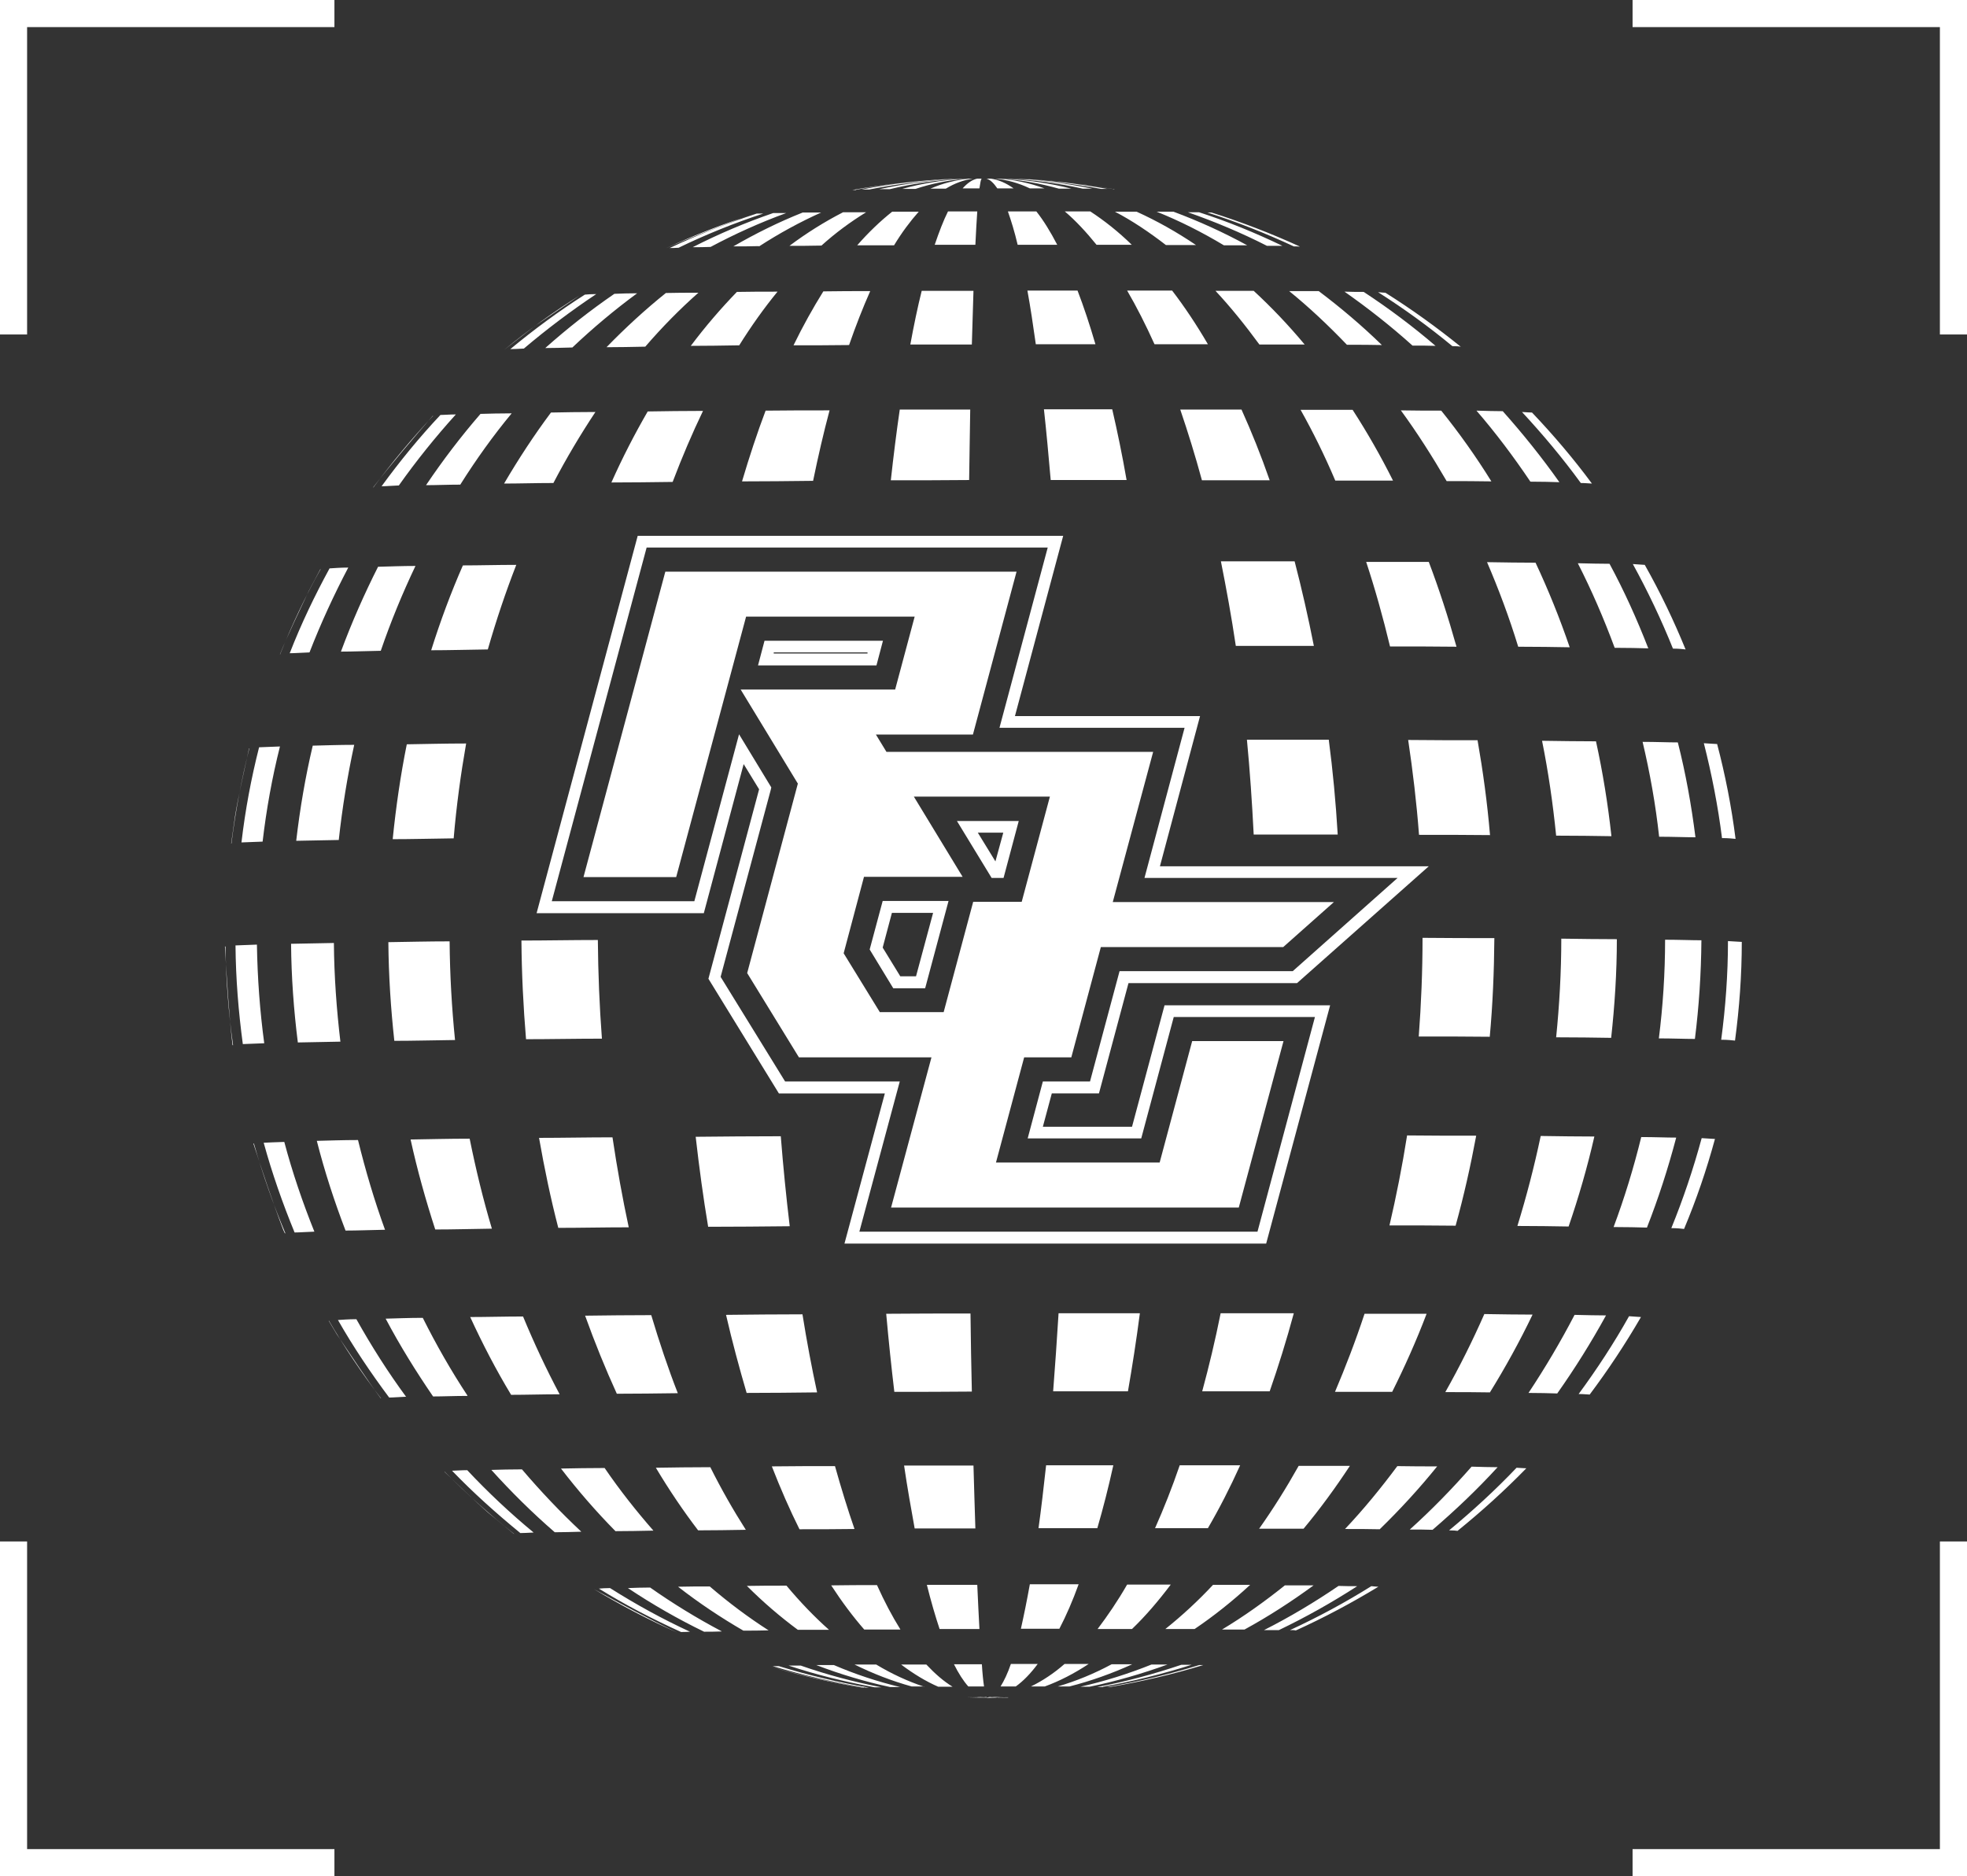
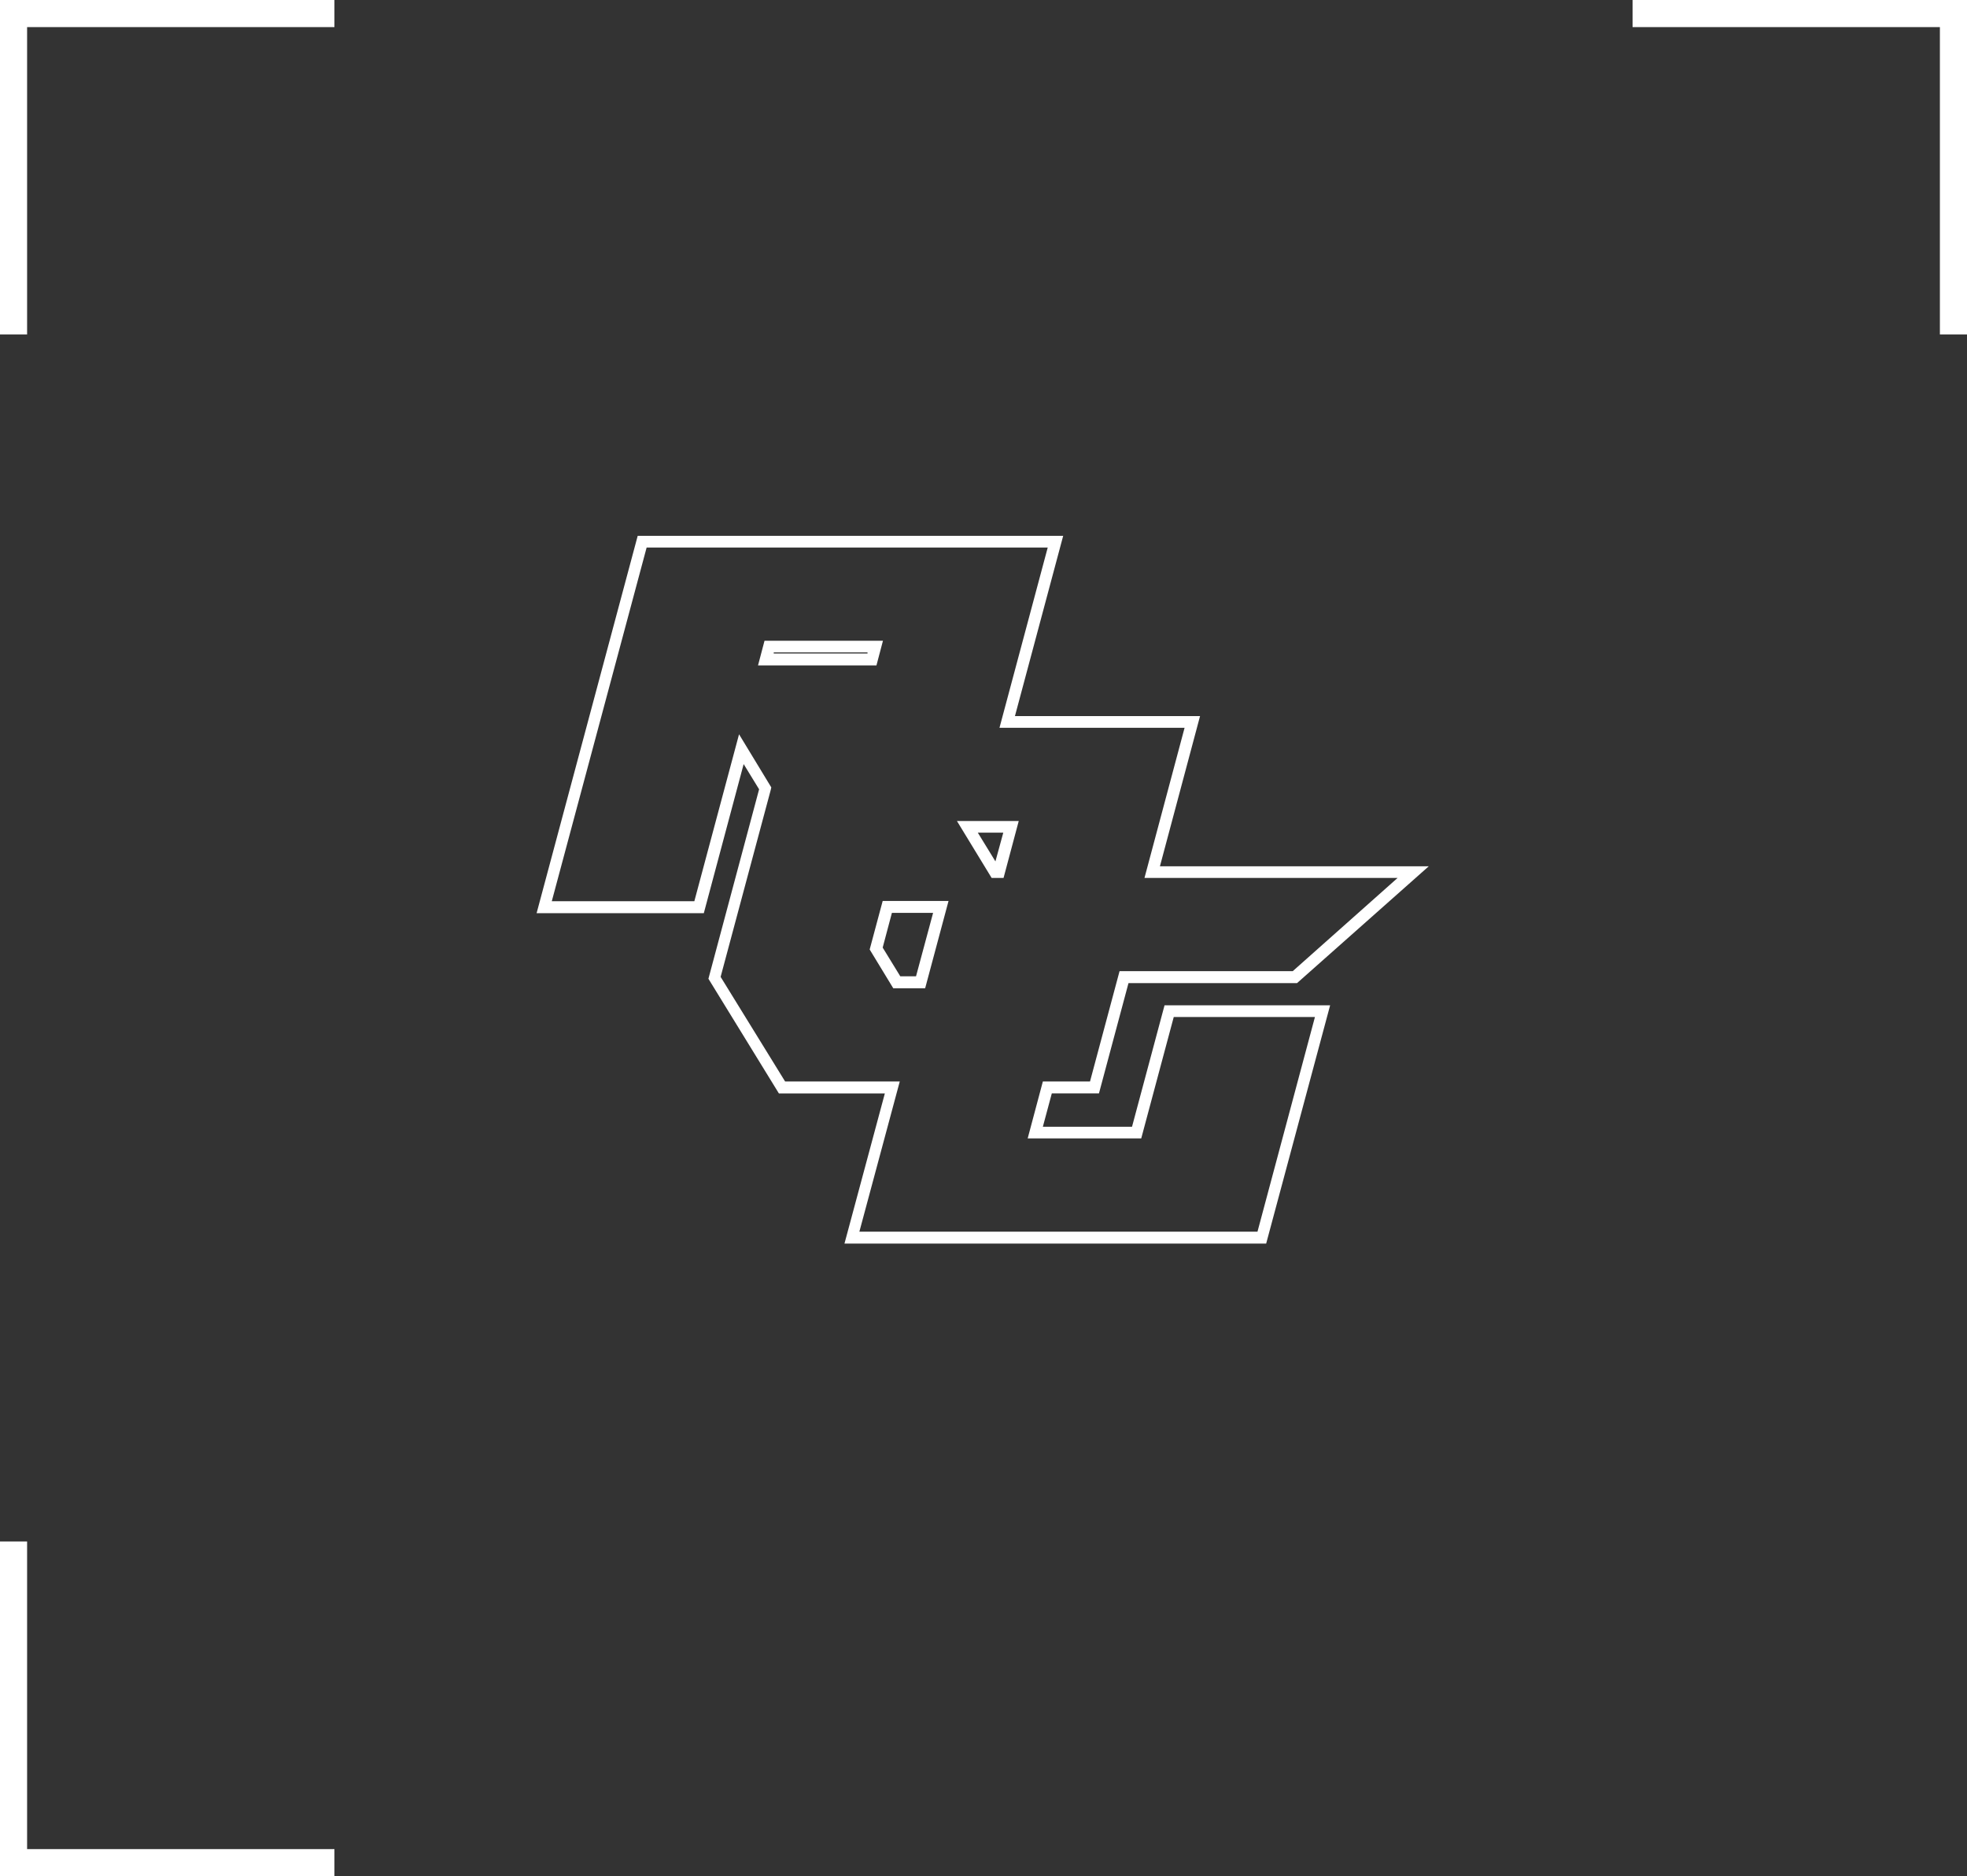
<svg xmlns="http://www.w3.org/2000/svg" id="_圖層_1" data-name="圖層_1" version="1.1" viewBox="0 0 72.58 69.22">
  <rect x="0" y="0" width="72.58" height="69.22" fill="#333333" stroke="none" />
  <defs>
    <style>
      .st0 {
        fill: #fff;
      }
    </style>
  </defs>
-   <path class="st0" d="M41.11,6.98c-.36-.06-.73-.12-1.09-.17l-1.24-.14-1.25-.08h-.02c1.2.05,2.37.18,3.52.38.04,0,.07,0,.09,0M40.86,6.97c-1.11-.2-2.25-.33-3.4-.37-.02,0-.04,0-.06,0,1.09.05,2.17.17,3.23.37.09,0,.17,0,.23,0M40.31,6.96c-.98-.2-1.98-.32-3-.37-.03,0-.06,0-.09,0,.93.05,1.84.17,2.73.37.13,0,.25,0,.36,0M39.53,6.96c-.79-.2-1.6-.32-2.42-.36-.04,0-.08,0-.12,0,.7.04,1.4.17,2.08.36.16,0,.31,0,.46,0M38.54,6.95c-.55-.2-1.12-.32-1.69-.36h-.14c.44.04.87.16,1.29.36.19,0,.37,0,.54,0M37.4,6.95c-.28-.2-.56-.32-.84-.36h-.16c.14.04.27.17.4.36.21,0,.41,0,.6,0M36.14,6.95c.03-.2.05-.32.08-.36-.06,0-.11,0-.16,0-.19.04-.37.17-.54.36.2,0,.41,0,.62,0M34.9,6.96c.33-.2.66-.32,1-.37-.05,0-.1,0-.15,0-.48.05-.96.17-1.42.37.18,0,.37,0,.57,0M33.78,6.97c.6-.2,1.21-.32,1.83-.37-.04,0-.09,0-.13,0-.74.05-1.48.17-2.19.37.16,0,.32,0,.49,0M32.83,6.98c.83-.2,1.67-.33,2.54-.38-.04,0-.07,0-.1,0-.96.05-1.9.18-2.83.38.12,0,.25,0,.39,0M32.08,6.99c1.01-.2,2.04-.33,3.08-.39-.03,0-.05,0-.07,0-1.12.05-2.21.18-3.29.39.08,0,.17,0,.27,0M31.59,7c1.13-.21,2.28-.34,3.45-.39-.02,0-.03,0-.04,0-1.21.06-2.39.19-3.55.4.03,0,.08,0,.14,0M47.95,9.09c-1.05-.48-2.14-.9-3.25-1.25-.03,0-.08,0-.15,0,1.1.35,2.16.77,3.19,1.25.1,0,.17,0,.21.01M47.32,9.07c-1-.48-2.02-.9-3.08-1.24-.12,0-.25,0-.41,0,1,.35,1.98.76,2.92,1.24.21,0,.4,0,.56,0M46.02,9.05c-.88-.48-1.78-.89-2.72-1.24-.19,0-.4,0-.62,0,.85.34,1.68.76,2.48,1.24.31,0,.6,0,.86,0M44.13,9.04c-.71-.48-1.44-.89-2.19-1.23-.25,0-.52,0-.8,0,.65.34,1.27.76,1.88,1.23.39,0,.76,0,1.11,0M41.76,9.03c-.49-.48-1.01-.89-1.53-1.23-.3,0-.62,0-.94,0,.4.34.79.76,1.17,1.23.45,0,.88,0,1.3,0M39.01,9.03c-.25-.48-.5-.89-.77-1.23-.34,0-.69,0-1.05,0,.12.34.25.76.36,1.23.49,0,.98,0,1.45,0M35.99,9.03c.02-.48.05-.89.07-1.23-.37,0-.73,0-1.08,0-.17.34-.33.76-.49,1.23.49,0,.99,0,1.5,0M32.99,9.05c.29-.48.6-.89.91-1.24-.34,0-.67,0-.98,0-.44.35-.87.76-1.29,1.24.44,0,.9,0,1.36,0M30.3,9.07c.53-.48,1.09-.89,1.66-1.24-.3,0-.58,0-.85,0-.68.35-1.34.76-1.98,1.24.37,0,.77,0,1.18-.01M28.01,9.09c.74-.48,1.51-.9,2.29-1.25-.24,0-.47,0-.68,0-.88.35-1.73.77-2.56,1.25.29,0,.61,0,.94-.01M26.22,9.11c.9-.48,1.83-.9,2.79-1.25-.18,0-.34,0-.48,0-1.02.35-2.01.77-2.97,1.26.2,0,.42,0,.66-.01M25.04,9.14c1.01-.49,2.05-.91,3.12-1.26-.1,0-.18,0-.24,0-1.1.36-2.17.78-3.21,1.27.08,0,.19,0,.33-.01M24.55,9.17c1.05-.49,2.14-.91,3.26-1.27h0s-.4.13-.4.13c-.86.33-2.02.76-2.86,1.14h0M53.91,12.8c-.89-.72-1.82-1.39-2.79-2-.05,0-.14-.01-.27-.02.96.61,1.87,1.27,2.74,1.99.15,0,.26.01.32.02M52.97,12.76c-.84-.72-1.72-1.38-2.65-1.99-.2,0-.44,0-.71-.01.87.61,1.71,1.27,2.51,1.99.32,0,.6,0,.85.01M50.99,12.73c-.74-.72-1.52-1.38-2.33-1.99-.33,0-.7,0-1.09,0,.74.6,1.45,1.27,2.13,1.98.47,0,.9,0,1.3.01M48.14,12.71c-.6-.72-1.23-1.38-1.88-1.98-.45,0-.91,0-1.41,0,.56.6,1.1,1.27,1.62,1.98.58,0,1.14,0,1.67,0M44.57,12.7c-.42-.72-.86-1.38-1.32-1.98-.53,0-1.09,0-1.66,0,.35.6.69,1.27,1.01,1.98.68,0,1.33,0,1.97,0M40.42,12.7c-.21-.72-.43-1.38-.66-1.98-.6,0-1.22,0-1.85,0,.11.6.21,1.27.31,1.98.74,0,1.48,0,2.19,0M35.86,12.71c.02-.72.04-1.38.06-1.98-.65,0-1.28,0-1.91,0-.15.6-.29,1.27-.42,1.98.74,0,1.5,0,2.27,0M31.33,12.73c.25-.72.51-1.38.78-1.99-.59,0-1.17,0-1.73.01-.38.61-.75,1.27-1.1,1.99.67,0,1.35,0,2.06-.01M27.27,12.75c.45-.72.92-1.38,1.42-1.99-.52,0-1.02,0-1.5.01-.59.61-1.16,1.27-1.7,1.99.57,0,1.16-.01,1.78-.02M23.81,12.79c.62-.72,1.28-1.39,1.96-1.99-.43,0-.83,0-1.2.01-.76.61-1.49,1.28-2.19,2,.44,0,.92-.01,1.42-.02M21.12,12.82c.76-.72,1.56-1.39,2.39-2-.31,0-.59.01-.84.02-.89.61-1.74,1.28-2.55,2,.29,0,.63-.01,1-.02M19.33,12.86c.85-.72,1.74-1.39,2.67-2.01-.18,0-.32.01-.42.02-.96.61-1.88,1.29-2.75,2.01.12,0,.29-.01.5-.02M18.6,12.91c.89-.73,1.82-1.4,2.79-2.01,0,0,0,0,0,0l-1.66,1.13-1.13.88s0,0,0,0M58.74,17.84c-.68-.92-1.42-1.79-2.21-2.62-.07,0-.19-.01-.37-.02.77.83,1.5,1.7,2.17,2.62.19,0,.33.02.41.02M57.54,17.79c-.65-.92-1.35-1.79-2.09-2.62-.28,0-.6-.01-.97-.02.71.82,1.37,1.7,1.99,2.62.41,0,.77.01,1.08.02M55.03,17.76c-.57-.92-1.19-1.79-1.85-2.61-.46,0-.95,0-1.49-.01.6.82,1.16,1.7,1.69,2.61.59,0,1.14,0,1.65.01M51.4,17.73c-.46-.92-.96-1.79-1.49-2.61-.61,0-1.25,0-1.92,0,.46.82.89,1.69,1.28,2.61.74,0,1.45,0,2.13,0M46.85,17.72c-.32-.92-.67-1.79-1.04-2.61-.73,0-1.48,0-2.26,0,.28.82.55,1.69.8,2.61.86,0,1.7,0,2.51,0M41.57,17.71c-.16-.92-.34-1.79-.53-2.61-.82,0-1.66,0-2.52,0,.09.82.17,1.69.25,2.61.95,0,1.88,0,2.79,0M35.76,17.72c.01-.92.03-1.79.04-2.61-.88,0-1.75,0-2.6,0-.12.82-.23,1.7-.33,2.61.94,0,1.91,0,2.89-.01M30,17.75c.19-.92.39-1.79.61-2.61-.81,0-1.6,0-2.36.01-.31.82-.6,1.7-.87,2.61.85,0,1.72-.01,2.62-.02M24.82,17.78c.35-.92.72-1.79,1.12-2.62-.71,0-1.39.01-2.04.02-.48.83-.93,1.7-1.34,2.62.72,0,1.48-.01,2.26-.02M20.42,17.82c.48-.92,1-1.79,1.55-2.62-.58,0-1.13.01-1.64.02-.62.83-1.19,1.7-1.73,2.62.56,0,1.17-.02,1.81-.02M16.99,17.87c.58-.92,1.21-1.8,1.89-2.62-.43,0-.81.01-1.15.02-.72.83-1.39,1.71-2.01,2.63.38,0,.8-.02,1.27-.02M14.71,17.92c.65-.92,1.36-1.8,2.11-2.63-.24,0-.43.02-.57.02-.78.83-1.5,1.71-2.17,2.63.16,0,.37-.02.64-.03M13.78,17.98c.68-.92,1.42-1.8,2.2-2.64,0,0,0,0-.01,0-.68.78-1.57,1.82-2.2,2.64,0,0,0,0,.01,0M62.2,23.97c-.44-1.08-.94-2.12-1.51-3.13-.08,0-.23-.02-.44-.03.55,1,1.05,2.05,1.48,3.12.22,0,.38.02.47.03M60.82,23.92c-.42-1.08-.89-2.12-1.43-3.12-.33,0-.73-.01-1.17-.02.51,1,.96,2.04,1.36,3.12.47,0,.89.01,1.24.02M57.92,23.88c-.37-1.08-.79-2.12-1.26-3.12-.55,0-1.15-.01-1.79-.02.43,1,.82,2.04,1.15,3.12.68,0,1.32.01,1.9.02M53.74,23.85c-.3-1.07-.64-2.12-1.02-3.12-.73,0-1.5,0-2.31,0,.33,1,.62,2.04.88,3.12.86,0,1.68,0,2.45.01M48.48,23.83c-.21-1.07-.45-2.12-.71-3.12-.88,0-1.79,0-2.72,0,.2,1,.39,2.04.55,3.12.99,0,1.96,0,2.89,0M18,23.96c.31-1.08.66-2.12,1.05-3.12-.7,0-1.36.02-1.97.02-.44,1-.83,2.05-1.17,3.13.65,0,1.35-.02,2.09-.03M14.05,24.01c.37-1.08.8-2.12,1.28-3.13-.51,0-.97.02-1.38.03-.51,1.01-.97,2.05-1.37,3.13.43,0,.92-.02,1.47-.03M11.42,24.07c.42-1.08.9-2.12,1.43-3.13-.29,0-.52.02-.69.03-.55,1.01-1.05,2.05-1.47,3.13.18,0,.43-.02.73-.03M10.34,24.13c.43-1.08.93-2.13,1.49-3.13,0,0-.01,0-.01,0l-.42.79c-.33.7-.78,1.63-1.07,2.35,0,0,0,0,.01,0M64.04,30.95c-.15-1.19-.38-2.36-.68-3.5-.09,0-.26-.02-.49-.03.29,1.14.52,2.31.67,3.5.24,0,.41.02.51.03M62.56,30.89c-.15-1.19-.36-2.36-.65-3.5-.37,0-.81-.02-1.3-.02.27,1.14.48,2.31.61,3.5.51,0,.95.02,1.33.02M59.46,30.85c-.13-1.19-.32-2.36-.57-3.5-.61,0-1.28-.01-1.99-.02.23,1.14.4,2.31.52,3.5.73,0,1.41.01,2.04.02M54.98,30.81c-.1-1.19-.26-2.36-.46-3.5-.81,0-1.67,0-2.56-.01.17,1.14.31,2.31.4,3.5.92,0,1.79,0,2.63.01M49.36,30.79c-.07-1.19-.18-2.36-.33-3.5-.97,0-1.98,0-3.02,0,.11,1.14.19,2.31.25,3.5,1.06,0,2.1,0,3.1,0M16.74,30.93c.1-1.19.26-2.36.46-3.5-.78,0-1.51.02-2.19.03-.23,1.14-.4,2.31-.52,3.5.7,0,1.44-.02,2.24-.03M12.5,30.99c.13-1.19.32-2.36.57-3.51-.57,0-1.08.02-1.53.03-.27,1.14-.47,2.31-.61,3.51.46-.01.99-.02,1.57-.03M9.69,31.05c.14-1.19.35-2.36.64-3.51-.32.01-.58.02-.77.03-.29,1.14-.51,2.31-.65,3.51.19-.01.46-.02.79-.03M8.54,31.12c.15-1.19.37-2.37.66-3.51,0,0-.01,0-.01,0-.16.76-.4,1.76-.52,2.52l-.14.99s0,0,.02,0M64.02,38.39c.16-1.19.25-2.41.25-3.64-.1,0-.27-.02-.51-.03,0,1.23-.09,2.45-.25,3.64.24,0,.41.02.5.03M62.54,38.33c.15-1.19.23-2.41.24-3.64-.38,0-.83-.02-1.34-.02,0,1.23-.08,2.45-.23,3.64.5,0,.95.02,1.33.02M59.45,38.29c.13-1.19.21-2.41.21-3.64-.63,0-1.32-.01-2.05-.02,0,1.23-.07,2.45-.19,3.64.73,0,1.41.01,2.04.02M54.97,38.25c.11-1.19.16-2.41.17-3.64-.84,0-1.72,0-2.65-.01,0,1.23-.05,2.45-.14,3.64.92,0,1.79,0,2.62.01M22.21,38.32c-.09-1.19-.14-2.41-.15-3.64-.98,0-1.92.02-2.82.02.01,1.23.07,2.45.17,3.64.89,0,1.82-.02,2.79-.02M16.79,38.37c-.12-1.19-.19-2.41-.2-3.64-.8,0-1.56.02-2.26.03.01,1.23.09,2.45.22,3.64.69,0,1.44-.02,2.24-.03M12.56,38.43c-.14-1.19-.23-2.4-.24-3.64-.59.01-1.12.02-1.58.03.01,1.23.1,2.45.25,3.64.46-.01.99-.02,1.57-.03M9.75,38.49c-.16-1.19-.25-2.4-.27-3.64-.33.01-.6.02-.79.03.01,1.23.11,2.45.27,3.64.19-.01.46-.02.78-.03M8.6,38.56c-.17-1.19-.26-2.4-.28-3.64-.01,0-.02,0-.02,0,.06,1.09.15,2.55.28,3.64,0,0,0,0,.02,0M62.14,45.34c.45-1.07.83-2.18,1.14-3.32-.09,0-.26-.02-.49-.03-.31,1.14-.68,2.24-1.12,3.32.22,0,.38.02.47.03M60.77,45.29c.42-1.07.78-2.18,1.08-3.32-.37,0-.8-.02-1.29-.02-.28,1.14-.62,2.25-1.02,3.32.47,0,.88.01,1.24.02M57.88,45.25c.37-1.08.69-2.18.95-3.32-.61,0-1.27-.01-1.98-.02-.24,1.14-.53,2.25-.86,3.32.68,0,1.31.01,1.9.02M53.71,45.22c.3-1.08.55-2.19.76-3.32-.81,0-1.66,0-2.55-.01-.18,1.14-.4,2.25-.65,3.32.85,0,1.67,0,2.44.01M29.14,45.24c-.13-1.08-.24-2.18-.33-3.32-1.08,0-2.13.01-3.14.02.13,1.14.28,2.25.46,3.32.97,0,1.98-.01,3.01-.02M23.2,45.28c-.23-1.07-.43-2.18-.6-3.32-.94,0-1.85.02-2.71.02.2,1.14.43,2.24.71,3.32.83,0,1.69-.02,2.6-.02M18.15,45.33c-.32-1.07-.59-2.18-.82-3.32-.77,0-1.5.02-2.18.03.25,1.14.56,2.24.91,3.32.65,0,1.34-.02,2.08-.03M14.21,45.38c-.39-1.07-.72-2.18-1-3.32-.57,0-1.07.02-1.52.03.29,1.14.65,2.24,1.06,3.31.43,0,.92-.02,1.46-.03M11.6,45.44c-.43-1.07-.81-2.18-1.11-3.31-.32.01-.58.02-.76.03.31,1.13.7,2.24,1.14,3.31.18,0,.42-.02.73-.03M10.53,45.5c-.45-1.07-.84-2.18-1.16-3.31-.01,0-.02,0-.02,0,.31.96.74,2.24,1.1,3.18l.06.13s0,0,.01,0M58.65,51.46c.69-.92,1.32-1.87,1.9-2.87-.08,0-.23-.02-.44-.03-.56,1-1.19,1.96-1.86,2.87.19,0,.33.02.41.02M57.46,51.41c.65-.92,1.25-1.88,1.8-2.88-.33,0-.72-.01-1.16-.02-.52,1-1.09,1.96-1.7,2.88.41,0,.76.01,1.07.02M54.97,51.38c.57-.92,1.1-1.88,1.58-2.88-.55,0-1.14-.01-1.78-.02-.44,1-.92,1.96-1.44,2.88.59,0,1.13,0,1.64.01M51.37,51.35c.46-.92.89-1.88,1.27-2.88-.72,0-1.49,0-2.29,0-.33,1-.7,1.96-1.09,2.88.74,0,1.44,0,2.11,0M46.85,51.33c.32-.92.62-1.88.89-2.88-.87,0-1.77,0-2.7,0-.2,1-.43,1.96-.68,2.88.85,0,1.68,0,2.49,0M41.62,51.33c.16-.92.31-1.88.44-2.88-.98,0-1.98,0-3,0-.06,1-.13,1.96-.2,2.88.94,0,1.86,0,2.77,0M35.86,51.34c-.02-.92-.04-1.88-.05-2.88-1.05,0-2.09,0-3.11.01.09,1,.19,1.96.3,2.88.94,0,1.89,0,2.86-.01M30.15,51.37c-.2-.92-.38-1.88-.54-2.88-.97,0-1.91.01-2.82.02.23,1,.49,1.96.76,2.88.84,0,1.71-.01,2.6-.02M25.01,51.4c-.36-.92-.68-1.88-.98-2.88-.85,0-1.66.01-2.44.02.36,1,.75,1.96,1.17,2.88.71,0,1.46-.01,2.24-.02M20.65,51.44c-.49-.92-.94-1.88-1.35-2.87-.69,0-1.35.02-1.95.02.46,1,.96,1.96,1.51,2.87.56,0,1.16-.02,1.8-.02M17.25,51.49c-.6-.91-1.15-1.87-1.65-2.87-.51,0-.97.02-1.37.03.53,1,1.12,1.95,1.75,2.87.37,0,.79-.02,1.26-.02M14.99,51.54c-.67-.91-1.28-1.87-1.84-2.87-.29,0-.52.02-.68.03.57,1,1.21,1.95,1.89,2.86.15,0,.37-.02.63-.03M14.06,51.59c-.7-.91-1.34-1.87-1.92-2.86-.01,0-.01,0-.01,0l.3.5c.48.71,1.11,1.67,1.62,2.36,0,0,0,0,.01,0M53.78,56.48c.89-.72,1.74-1.49,2.54-2.31-.07,0-.19-.01-.36-.02-.78.82-1.62,1.59-2.49,2.31.15,0,.26.01.32.02M52.86,56.44c.84-.72,1.65-1.49,2.4-2.31-.27,0-.59-.01-.96-.02-.72.82-1.48,1.6-2.28,2.32.32,0,.6,0,.84.01M50.91,56.42c.74-.72,1.45-1.49,2.12-2.32-.45,0-.94,0-1.47-.01-.61.82-1.25,1.6-1.93,2.32.46,0,.89,0,1.28.01M48.1,56.4c.6-.72,1.17-1.5,1.71-2.32-.6,0-1.23,0-1.89,0-.46.82-.95,1.6-1.46,2.32.58,0,1.13,0,1.65,0M44.57,56.38c.42-.72.82-1.5,1.19-2.32-.72,0-1.46,0-2.23,0-.28.82-.59,1.6-.91,2.32.67,0,1.32,0,1.94,0M40.49,56.38c.21-.72.41-1.5.59-2.32-.81,0-1.63,0-2.48,0-.09.82-.18,1.6-.28,2.32.73,0,1.46,0,2.16,0M35.99,56.39c-.02-.72-.05-1.5-.07-2.32-.87,0-1.72,0-2.56,0,.12.82.26,1.6.39,2.32.73,0,1.48,0,2.23,0M31.53,56.41c-.25-.72-.49-1.5-.72-2.32-.8,0-1.57,0-2.33.01.32.82.66,1.6,1.02,2.32.66,0,1.33,0,2.03-.01M27.52,56.44c-.46-.72-.9-1.49-1.31-2.31-.7,0-1.37.01-2.01.02.49.82,1.01,1.59,1.56,2.31.56,0,1.14-.01,1.75-.02M24.11,56.47c-.63-.72-1.24-1.49-1.8-2.31-.57,0-1.11.01-1.61.02.63.82,1.3,1.59,2.01,2.31.44,0,.91-.01,1.4-.02M21.45,56.51c-.77-.72-1.5-1.49-2.19-2.3-.42,0-.8.01-1.13.02.74.82,1.52,1.59,2.34,2.3.29,0,.62-.01.98-.02M19.69,56.54c-.86-.71-1.68-1.48-2.45-2.3-.24,0-.43.02-.56.02.79.82,1.64,1.58,2.52,2.3.12,0,.29-.01.49-.02M18.97,56.59c-.9-.71-1.75-1.48-2.56-2.29,0,0-.01,0-.01,0,.48.45,1.1,1.06,1.59,1.49l.97.8s0,0,0,0M47.8,60.16c1.06-.48,2.07-1.02,3.06-1.62-.05,0-.14-.01-.26-.02-.96.6-1.96,1.14-3,1.62.1,0,.17,0,.21.01M47.19,60.14c1-.48,1.96-1.02,2.89-1.62-.2,0-.43,0-.69-.01-.88.6-1.8,1.15-2.75,1.63.21,0,.39,0,.55,0M45.92,60.12c.88-.48,1.73-1.03,2.55-1.63-.33,0-.68,0-1.06,0-.75.6-1.52,1.15-2.32,1.63.3,0,.58,0,.84,0M44.08,60.1c.71-.48,1.4-1.03,2.05-1.63-.43,0-.89,0-1.37,0-.57.61-1.16,1.15-1.76,1.63.38,0,.74,0,1.08,0M41.77,60.1c.5-.48.97-1.03,1.43-1.64-.52,0-1.06,0-1.61,0-.35.61-.72,1.15-1.09,1.64.44,0,.86,0,1.27,0M39.09,60.09c.25-.48.49-1.03.71-1.64-.59,0-1.19,0-1.8,0-.11.61-.22,1.15-.33,1.64.48,0,.95,0,1.42,0M36.14,60.1c-.03-.48-.05-1.03-.08-1.63-.63,0-1.25,0-1.86,0,.15.6.31,1.15.47,1.63.48,0,.97,0,1.46,0M33.22,60.11c-.3-.48-.59-1.03-.86-1.63-.58,0-1.14,0-1.69.01.39.6.8,1.15,1.22,1.63.43,0,.87,0,1.33,0M30.59,60.13c-.54-.48-1.06-1.02-1.57-1.63-.51,0-.99,0-1.46.01.6.6,1.23,1.14,1.88,1.62.37,0,.75,0,1.15,0M28.36,60.15c-.75-.48-1.47-1.02-2.17-1.62-.41,0-.81,0-1.17.01.77.6,1.58,1.14,2.41,1.62.29,0,.59,0,.92-.01M26.62,60.18c-.91-.48-1.79-1.02-2.63-1.61-.3,0-.58.01-.82.02.9.6,1.84,1.14,2.81,1.61.19,0,.41,0,.65-.01M25.46,60.2c-1.02-.47-2-1.01-2.95-1.61-.17,0-.31.01-.41.02.97.6,1.99,1.13,3.03,1.6.08,0,.19,0,.32-.01M24.99,60.23c-1.06-.47-2.09-1.01-3.07-1.6,0,0,0,0,0,0,.91.5,2.13,1.16,3.07,1.6,0,0,0,0,0,0M40.95,62.25h.09s-.06,0-.09,0M40.95,62.24c1.18-.2,2.33-.47,3.45-.81-.03,0-.08,0-.15,0-1.1.34-2.23.61-3.39.81.04,0,.07,0,.08,0M40.7,62.23c1.11-.2,2.2-.47,3.27-.81-.11,0-.24,0-.38,0-1.01.34-2.04.62-3.1.82.08,0,.16,0,.22,0M40.2,62.23c.98-.2,1.94-.48,2.88-.82-.18,0-.38,0-.59,0-.85.34-1.73.62-2.63.82.12,0,.23,0,.33,0M39.46,62.22c.79-.2,1.57-.48,2.32-.82-.24,0-.49,0-.76,0-.65.35-1.31.62-1.99.82.15,0,.29,0,.43,0M38.55,62.22c.55-.2,1.09-.48,1.62-.83-.29,0-.59,0-.89,0-.4.35-.81.62-1.24.83.17,0,.34,0,.51,0M37.48,62.22c.28-.2.55-.48.81-.83-.32,0-.65,0-.99,0-.12.35-.25.62-.38.83.19,0,.38,0,.56,0M36.31,62.22c-.03-.2-.06-.48-.08-.82-.35,0-.69,0-1.03,0,.17.34.35.62.53.82.19,0,.38,0,.58,0M35.15,62.23c-.33-.2-.65-.48-.97-.82-.32,0-.63,0-.93,0,.45.34.91.62,1.37.82.17,0,.35,0,.53,0M34.1,62.23c-.6-.2-1.19-.47-1.77-.82-.28,0-.55,0-.8,0,.69.34,1.39.61,2.11.81.15,0,.3,0,.46,0M33.21,62.24c-.83-.2-1.65-.47-2.44-.81-.23,0-.44,0-.65,0,.89.34,1.79.61,2.72.81.11,0,.24,0,.37,0M32.52,62.25c-1.01-.2-2-.46-2.97-.8-.17,0-.32,0-.45,0,1.03.34,2.09.6,3.17.8.08,0,.16,0,.26,0M32.06,62.26c-1.13-.19-2.24-.46-3.32-.79-.09,0-.17,0-.23,0,1.11.33,2.25.6,3.42.79.03,0,.07,0,.13,0M31.87,62.27c-1.18-.19-2.34-.45-3.46-.79,0,0,0,0,0,0,1.13.33,2.28.59,3.47.78,0,0,0,0,0,0M36.42,62.63h.78s0-.01,0-.01c-.26,0-.52.01-.78.01M36.42,62.63c.26,0,.52,0,.78-.01,0,0,0,0-.01,0-.25,0-.51.01-.76.01M36.42,62.63c.25,0,.49,0,.74-.01-.01,0-.02,0-.04,0l-.7.02M36.42,62.63l.65-.02s-.04,0-.06,0c-.2,0-.39.01-.59.02M36.42,62.63c.17,0,.35,0,.52-.02-.02,0-.05,0-.07,0-.15,0-.3.01-.45.02M36.42,62.63c.12,0,.24,0,.37-.02h-.09c-.09,0-.19.02-.28.02M36.42,62.63c.06,0,.12,0,.18-.02h-.1s-.06.02-.09.02h0M36.42,62.63s-.01,0-.02-.02c-.03,0-.07,0-.1,0,.04,0,.08.01.12.02M36.42,62.63c-.07,0-.15,0-.22-.02-.03,0-.06,0-.09,0,.1,0,.21.01.31.02M36.42,62.63c-.13,0-.26,0-.4-.02-.03,0-.05,0-.08,0,.16,0,.32.01.48.01M36.42,62.63c-.18,0-.37,0-.55-.01-.02,0-.04,0-.06,0,.2,0,.41.01.61.01M36.42,62.63c-.22,0-.45,0-.67-.01-.02,0-.03,0-.04,0,.24,0,.47.01.71.01M36.42,62.63c-.25,0-.5,0-.75-.01,0,0-.02,0-.02,0h.77M36.42,62.63c-.26,0-.52,0-.78,0,0,0,0,0,0,0,.26,0,.52,0,.78,0" />
  <g>
-     <path class="st0" d="M42.79,42.89h-6.04l1.04-3.88h1.74l1.09-4.07h6.73l1.87-1.66h-8.16l1.49-5.54h-9.84l-.39-.64h3.58l1.61-6.01h-12.96l-3.02,11.27h3.42l2.58-9.61h6.22l-.72,2.69h-5.7l2.11,3.47-1.87,6.99,1.91,3.11h4.89l-1.49,5.54h12.83l1.65-6.14h-3.37l-1.2,4.48ZM32.47,37.35l-1.34-2.18.75-2.82h3.64l-1.8-2.96h5.02l-1.04,3.88h-1.79l-1.09,4.07h-2.35Z" />
    <path class="st0" d="M46.73,45.88h-15.57l1.49-5.54h-3.91l-2.6-4.23,1.87-6.99-.57-.93-1.47,5.5h-6.17l3.73-13.92h15.7l-1.78,6.65h6.83l-1.48,5.54h9.92l-4.86,4.31h-6.22l-1.09,4.07h-1.74l-.33,1.23h3.29l1.2-4.48h6.11l-2.36,8.79ZM31.73,45.44h14.67l2.12-7.92h-5.21l-1.2,4.48h-4.19l.56-2.1h1.74l1.09-4.07h6.39l3.87-3.44h-9.34l1.48-5.54h-6.83l1.78-6.65h-14.8l-3.5,13.05h5.26l1.65-6.16,1.19,1.96-.02.09-1.85,6.9,2.38,3.86h4.23l-1.49,5.54ZM34.13,36.46h-1.17l-.87-1.43.48-1.79h2.43l-.86,3.21ZM33.21,36.02h.59l.63-2.34h-1.52l-.34,1.28.65,1.06ZM37.02,32.39h-.43l-1.28-2.1h2.28l-.56,2.1ZM36.08,30.72l.65,1.06.29-1.06h-.93ZM32.34,24.55h-4.37l.24-.91h4.37l-.24.91ZM28.54,24.11h3.47v-.04s-3.46,0-3.46,0v.04Z" />
  </g>
  <g>
    <polygon class="st0" points="1 11.34 1 1 11.34 1 12.34 1 12.34 0 0 0 0 12.34 1 12.34 1 11.34" />
    <polygon class="st0" points="61.24 1 71.58 1 71.58 11.34 71.58 12.34 72.58 12.34 72.58 0 60.24 0 60.24 1 61.24 1" />
-     <polygon class="st0" points="71.58 57.87 71.58 68.22 61.24 68.22 60.24 68.22 60.24 69.22 72.58 69.22 72.58 56.87 71.58 56.87 71.58 57.87" />
    <polygon class="st0" points="11.34 68.22 1 68.22 1 57.87 1 56.87 0 56.87 0 69.22 12.34 69.22 12.34 68.22 11.34 68.22" />
  </g>
</svg>